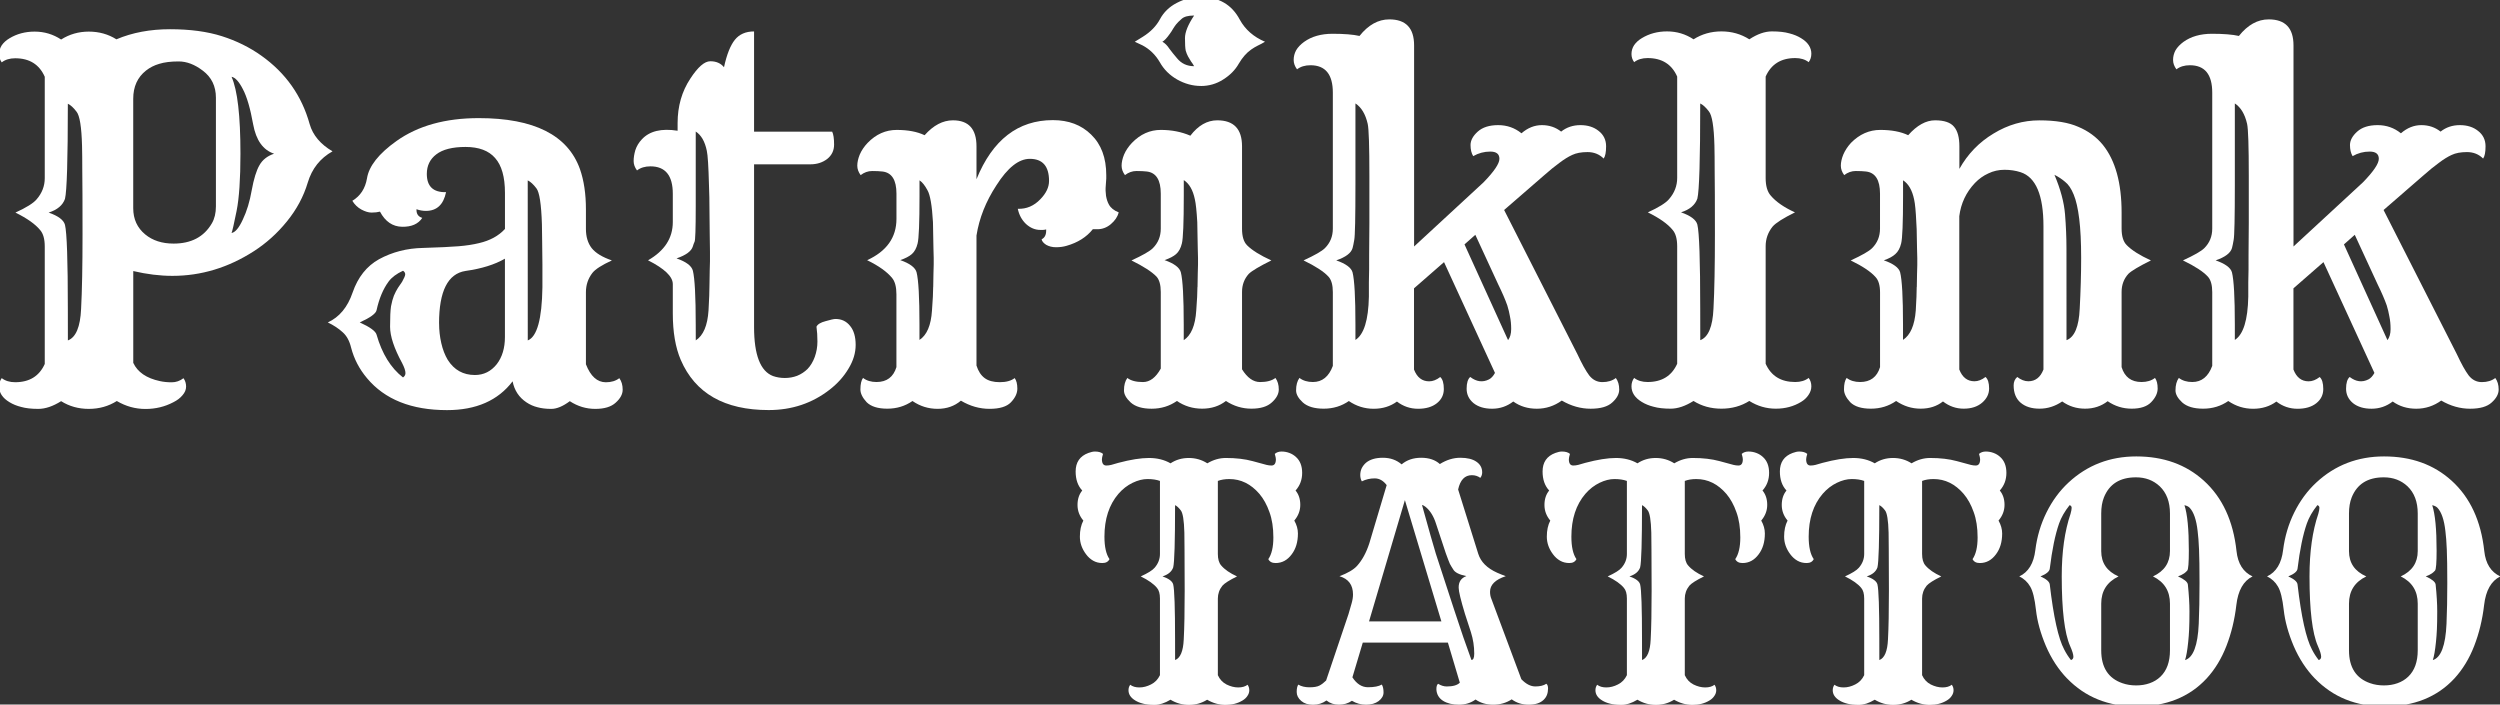
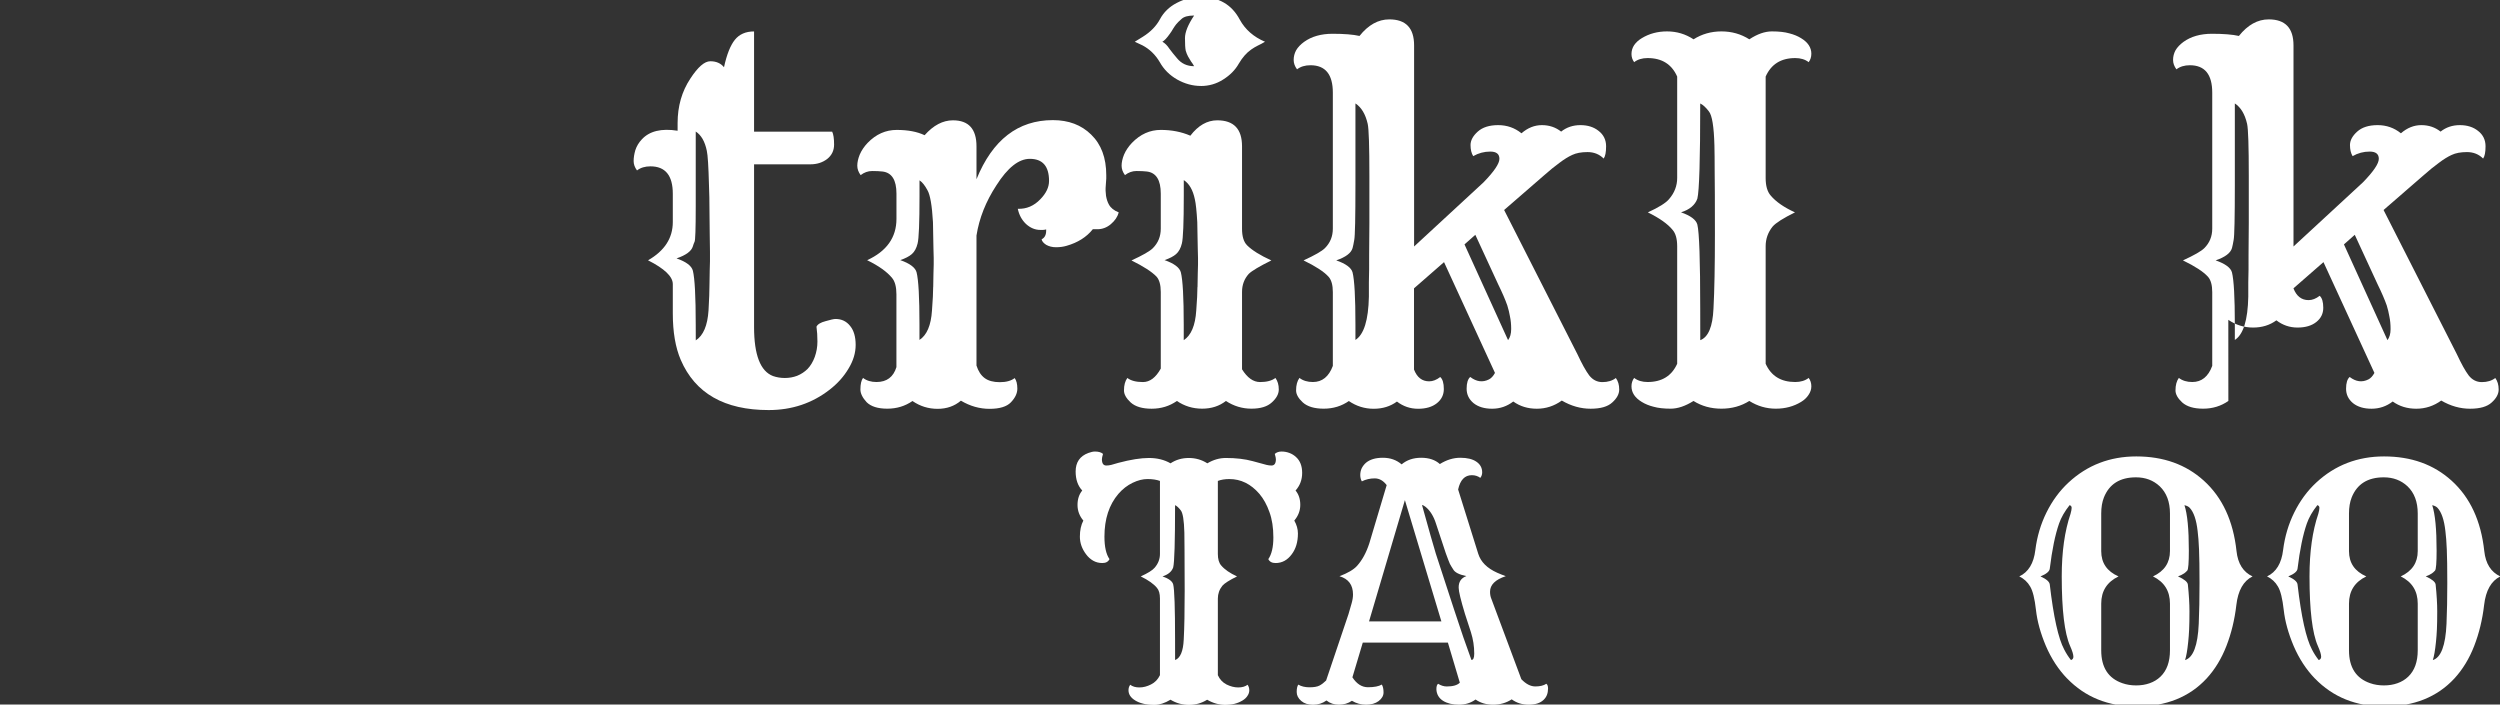
<svg xmlns="http://www.w3.org/2000/svg" width="220" height="62" version="1.1" viewBox="0 0 58.208 16.404">
  <rect x="0" y="0" width="58.208" height="16.404" fill="#333333" stroke="none" />
  <g fill="#fff">
    <g transform="matrix(.955 0 0 .955 -84.567 -309.3)" style="shape-inside:url(#rect236);white-space:pre" aria-label="PatrikInk ">
-       <path d="m91.402 333.65q-0.305 0.193-0.686 0.193-0.375 0-0.674-0.188-0.299 0.188-0.557 0.188-0.252 0-0.416-0.047-0.164-0.041-0.287-0.117-0.252-0.152-0.252-0.381 0-0.117 0.064-0.205 0.129 0.1 0.328 0.1 0.521 0 0.721-0.445v-2.865q0-0.27-0.111-0.398-0.176-0.217-0.604-0.428 0.398-0.182 0.516-0.322 0.199-0.229 0.199-0.516v-2.473q-0.199-0.451-0.721-0.451-0.199 0-0.328 0.1-0.064-0.088-0.064-0.199 0-0.117 0.064-0.217 0.07-0.1 0.188-0.17 0.27-0.164 0.615-0.164 0.352 0 0.645 0.193 0.305-0.193 0.674-0.193 0.375 0 0.674 0.188 0.58-0.246 1.307-0.246 0.732 0 1.266 0.17 0.533 0.17 0.961 0.475 0.891 0.633 1.178 1.67 0.117 0.404 0.557 0.662-0.451 0.252-0.604 0.762-0.152 0.51-0.51 0.949-0.352 0.434-0.809 0.727-0.932 0.598-1.98 0.598-0.457 0-0.955-0.117v2.238q0.158 0.34 0.65 0.445 0.129 0.029 0.287 0.029t0.287-0.1q0.064 0.088 0.064 0.205 0 0.111-0.088 0.211-0.082 0.1-0.223 0.17-0.311 0.164-0.68 0.164-0.369 0-0.697-0.193zm0.398-4.699q0 0.398 0.293 0.639 0.27 0.223 0.691 0.223 0.645 0 0.932-0.492 0.1-0.17 0.1-0.416v-2.648q0-0.422-0.322-0.662-0.293-0.223-0.586-0.223-0.287 0-0.475 0.059-0.182 0.053-0.322 0.164-0.311 0.246-0.311 0.686zm2.397 0.604q0.135-0.023 0.275-0.328 0.146-0.305 0.217-0.715 0.076-0.416 0.188-0.609 0.111-0.199 0.357-0.281-0.404-0.135-0.51-0.715-0.105-0.586-0.252-0.861-0.141-0.275-0.275-0.299 0.217 0.486 0.217 1.875 0 0.926-0.094 1.395t-0.123 0.539zm-3.99 2.619q0.293-0.111 0.322-0.768 0.035-0.656 0.035-1.816 0-1.16-0.006-1.541 0-0.387-0.006-0.621-0.018-0.691-0.135-0.832-0.111-0.146-0.211-0.193 0 2.039-0.07 2.32-0.082 0.234-0.398 0.334 0.352 0.123 0.398 0.299 0.07 0.281 0.07 2.057z" />
-       <path d="m101.05 333.17q-0.533 0.703-1.6 0.703-1.301 0-1.951-0.779-0.281-0.334-0.387-0.744-0.059-0.246-0.205-0.375-0.146-0.135-0.363-0.24 0.422-0.193 0.604-0.727 0.193-0.562 0.645-0.814 0.486-0.264 1.072-0.275 0.586-0.018 0.867-0.041 0.281-0.023 0.498-0.076 0.404-0.094 0.633-0.346v-0.879q0-0.58-0.24-0.85-0.234-0.27-0.721-0.27-0.48 0-0.715 0.182-0.229 0.176-0.229 0.475 0 0.457 0.469 0.445-0.094 0.457-0.492 0.457-0.117 0-0.229-0.041v0.018q0 0.152 0.141 0.193-0.146 0.223-0.492 0.217-0.346-6e-3 -0.539-0.369-0.088 0.023-0.205 0.023-0.111 0-0.252-0.076-0.135-0.076-0.217-0.211 0.293-0.176 0.357-0.545 0.07-0.451 0.721-0.914 0.785-0.557 2.004-0.557 2.022 0 2.467 1.242 0.146 0.416 0.146 0.984v0.475q0 0.287 0.141 0.469 0.146 0.182 0.492 0.299-0.369 0.17-0.475 0.305-0.158 0.205-0.158 0.469v1.758q0.17 0.439 0.486 0.439 0.199 0 0.328-0.1 0.082 0.111 0.082 0.281 0 0.164-0.17 0.316-0.164 0.152-0.498 0.152t-0.621-0.188q-0.252 0.188-0.451 0.188-0.193 0-0.34-0.041-0.141-0.035-0.264-0.117-0.275-0.182-0.34-0.516zm0.369-0.996q0.34-0.135 0.357-1.295 0-0.246 0-0.562 0-0.316-6e-3 -0.539 0-0.229-6e-3 -0.434-0.023-0.738-0.135-0.879-0.111-0.146-0.211-0.193zm-2.162-0.416q0 0.246 0.053 0.48 0.053 0.234 0.158 0.41 0.234 0.369 0.662 0.369 0.322 0 0.533-0.264 0.199-0.258 0.199-0.662v-1.91q-0.375 0.217-0.961 0.299-0.645 0.1-0.645 1.277zm-0.879 1.318q0.059-0.041 0.059-0.105 0-0.088-0.082-0.246-0.293-0.539-0.293-0.885 0-0.346 0.023-0.498 0.029-0.152 0.07-0.258 0.047-0.111 0.1-0.193 0.059-0.082 0.1-0.146 0.076-0.135 0.076-0.182 0-0.053-0.053-0.088-0.24 0.111-0.352 0.264-0.199 0.27-0.293 0.697-0.023 0.123-0.41 0.299 0.375 0.17 0.41 0.299 0.199 0.697 0.645 1.043z" />
      <path d="m108.24 332.87q0.111-0.117 0.176-0.293 0.065-0.182 0.065-0.375 0-0.199-0.023-0.363 0.041-0.088 0.223-0.135 0.182-0.053 0.24-0.053 0.223 0 0.357 0.17 0.135 0.164 0.135 0.463 0 0.293-0.176 0.58-0.17 0.287-0.457 0.51-0.639 0.498-1.488 0.498-1.617 0-2.144-1.225-0.193-0.451-0.193-1.131v-0.715q0-0.275-0.604-0.58 0.604-0.346 0.604-0.932v-0.691q0-0.668-0.545-0.668-0.199 0-0.328 0.1-0.082-0.111-0.082-0.229 0-0.123 0.041-0.264 0.047-0.146 0.158-0.264 0.281-0.305 0.873-0.211v-0.188q0-0.615 0.311-1.084 0.275-0.422 0.486-0.422 0.217 0 0.334 0.146 0.1-0.463 0.264-0.668 0.164-0.205 0.469-0.205v2.443h1.904q0.047 0.094 0.047 0.316 0 0.217-0.17 0.352-0.17 0.129-0.41 0.129h-1.371v3.967q0 1.02 0.463 1.195 0.135 0.047 0.287 0.047 0.158 0 0.299-0.053 0.146-0.059 0.258-0.17zm-2.725-0.697q0.275-0.176 0.311-0.732 0.023-0.398 0.023-0.621 6e-3 -0.223 6e-3 -0.357 6e-3 -0.141 6e-3 -0.217v-0.234q0-0.17-6e-3 -0.434 0-0.27-6e-3 -0.58 0-0.316-0.012-0.604-0.018-0.691-0.053-0.844-0.07-0.34-0.27-0.469v1.828q0 0.814-0.029 0.861-0.023 0.047-0.041 0.111-0.053 0.176-0.398 0.293 0.352 0.123 0.398 0.299 0.07 0.281 0.07 1.318z" />
      <path d="m110.8 333.65q-0.27 0.188-0.615 0.188t-0.504-0.158q-0.152-0.164-0.152-0.311 0-0.193 0.064-0.281 0.129 0.1 0.328 0.1 0.375 0 0.486-0.363v-1.775q0-0.27-0.105-0.398-0.188-0.229-0.609-0.434 0.715-0.328 0.715-1.008v-0.615q0-0.498-0.34-0.539-0.1-0.012-0.252-0.012-0.152 0-0.281 0.1-0.082-0.111-0.082-0.229 0-0.123 0.059-0.27 0.065-0.152 0.193-0.287 0.305-0.316 0.709-0.316 0.41 0 0.68 0.129 0.322-0.363 0.691-0.363 0.574 0 0.574 0.633v0.803q0.586-1.441 1.863-1.441 0.574 0 0.932 0.352 0.369 0.357 0.369 0.99v0.082q0 0.041-0.012 0.17-0.012 0.123 6e-3 0.252 0.023 0.129 0.07 0.211 0.065 0.123 0.24 0.193-0.041 0.158-0.193 0.287-0.146 0.123-0.328 0.123h-0.111q-0.229 0.287-0.639 0.404-0.117 0.035-0.258 0.035-0.135 0-0.24-0.059-0.1-0.065-0.111-0.135 0.111-0.053 0.111-0.211v-0.029q-0.047 0.012-0.082 0.012h-0.059q-0.193 0-0.352-0.146-0.152-0.146-0.199-0.369 0.316 0.012 0.551-0.234 0.211-0.217 0.211-0.445 0-0.539-0.469-0.539-0.404 0-0.814 0.645-0.387 0.592-0.486 1.225v3.17q0.065 0.205 0.199 0.305 0.135 0.1 0.369 0.1 0.234 0 0.363-0.1 0.065 0.088 0.065 0.258 0 0.17-0.158 0.334-0.152 0.158-0.521 0.158-0.363 0-0.697-0.199-0.234 0.199-0.568 0.199t-0.609-0.188zm0.504-2.777q6e-3 -0.199 6e-3 -0.334 6e-3 -0.135 6e-3 -0.217v-0.158q0-0.088-6e-3 -0.223 0-0.141-6e-3 -0.311 0-0.176-6e-3 -0.34-0.035-0.609-0.135-0.779-0.094-0.176-0.193-0.24v0.381q0 0.984-0.047 1.16-0.041 0.17-0.141 0.258-0.094 0.082-0.281 0.146 0.352 0.123 0.398 0.299 0.07 0.281 0.07 1.266v0.381q0.27-0.176 0.305-0.715 0.029-0.381 0.029-0.574z" />
      <path d="m117.83 325.97q-0.299 0-0.58-0.158-0.275-0.158-0.422-0.422-0.158-0.27-0.422-0.41-0.082-0.041-0.188-0.088l0.199-0.123q0.281-0.176 0.416-0.428 0.135-0.252 0.404-0.393 0.275-0.146 0.592-0.146 0.656 0 0.949 0.551 0.199 0.363 0.615 0.539-0.088 0.053-0.176 0.094-0.082 0.041-0.158 0.094-0.17 0.117-0.305 0.346-0.129 0.229-0.381 0.387-0.246 0.158-0.545 0.158zm-0.311-0.715q-0.035-0.065-0.059-0.146-0.018-0.088-0.018-0.305t0.223-0.551q-0.217 0-0.305 0.082-0.088 0.076-0.135 0.135-0.041 0.053-0.076 0.111-0.029 0.053-0.076 0.117-0.111 0.158-0.182 0.193 0.094 0.053 0.17 0.17 0.082 0.111 0.188 0.234 0.158 0.193 0.416 0.193-0.035-0.064-0.076-0.117-0.035-0.059-0.07-0.117zm-0.275 8.396q-0.27 0.188-0.615 0.188-0.34 0-0.51-0.152-0.164-0.152-0.164-0.293 0-0.193 0.082-0.305 0.129 0.1 0.381 0.1 0.252 0 0.434-0.328v-1.869q0-0.258-0.105-0.375-0.17-0.176-0.609-0.393 0.41-0.188 0.521-0.299 0.193-0.193 0.193-0.475v-0.855q0-0.498-0.34-0.539-0.1-0.012-0.252-0.012-0.152 0-0.281 0.1-0.082-0.111-0.082-0.229 0-0.123 0.059-0.27 0.065-0.152 0.193-0.287 0.305-0.316 0.703-0.316t0.721 0.141q0.287-0.375 0.656-0.375 0.604 0 0.604 0.633v2.01q0 0.281 0.123 0.404 0.182 0.182 0.592 0.369-0.439 0.217-0.551 0.328-0.164 0.182-0.164 0.439v1.887q0.193 0.311 0.439 0.311t0.375-0.1q0.082 0.111 0.082 0.281 0 0.164-0.17 0.316-0.164 0.152-0.498 0.152-0.334 0-0.621-0.188-0.24 0.188-0.58 0.188-0.34 0-0.615-0.188zm0.504-2.777q6e-3 -0.199 6e-3 -0.334 6e-3 -0.135 6e-3 -0.217v-0.158q0-0.088-6e-3 -0.229 0-0.141-6e-3 -0.311 0-0.17-6e-3 -0.334-0.023-0.404-0.059-0.557-0.07-0.34-0.27-0.469v0.381q0 0.99-0.047 1.166-0.041 0.17-0.141 0.258-0.094 0.082-0.281 0.146 0.352 0.123 0.398 0.299 0.07 0.281 0.07 1.272v0.381q0.27-0.176 0.305-0.721 0.029-0.375 0.029-0.574z" />
      <path d="m121.44 333.65q-0.27 0.188-0.615 0.188-0.34 0-0.51-0.152-0.164-0.152-0.164-0.293 0-0.193 0.082-0.305 0.129 0.1 0.328 0.1 0.34 0 0.486-0.393v-1.799q0-0.258-0.105-0.375-0.164-0.182-0.609-0.398 0.41-0.188 0.521-0.299 0.193-0.193 0.193-0.475v-3.316q0-0.668-0.545-0.668-0.199 0-0.328 0.1-0.082-0.111-0.082-0.229 0-0.123 0.059-0.234 0.064-0.111 0.193-0.205 0.275-0.199 0.697-0.199 0.422 0 0.656 0.053 0.322-0.404 0.727-0.404 0.604 0 0.604 0.633v4.904l1.693-1.564q0.387-0.398 0.387-0.574t-0.223-0.176q-0.223 0-0.416 0.111-0.065-0.105-0.065-0.27 0-0.17 0.176-0.328 0.176-0.158 0.498-0.158 0.322 0 0.568 0.199 0.229-0.199 0.498-0.199t0.469 0.158q0.199-0.158 0.469-0.158t0.445 0.141q0.182 0.141 0.182 0.375 0 0.217-0.059 0.299-0.158-0.158-0.393-0.158-0.229 0-0.375 0.07-0.141 0.064-0.311 0.193-0.17 0.123-0.375 0.305l-0.973 0.844 1.787 3.516q0.164 0.352 0.287 0.516 0.129 0.164 0.322 0.164 0.199 0 0.328-0.1 0.082 0.111 0.082 0.281 0 0.164-0.17 0.316-0.164 0.152-0.527 0.152t-0.703-0.199q-0.275 0.199-0.609 0.199-0.328 0-0.574-0.176-0.229 0.176-0.516 0.176-0.281 0-0.451-0.135-0.17-0.141-0.17-0.352t0.088-0.287q0.229 0.176 0.457 0.059 0.082-0.041 0.146-0.158l-1.242-2.701-0.732 0.639v1.98q0.111 0.287 0.369 0.287 0.135 0 0.27-0.105 0.088 0.076 0.088 0.293 0 0.211-0.17 0.346-0.17 0.135-0.457 0.135t-0.516-0.176q-0.24 0.176-0.568 0.176-0.328 0-0.604-0.188zm0.492-3.557 6e-3 -0.779v-1.148q0-1.09-0.041-1.272-0.082-0.357-0.299-0.498v1.975q0 1.213-0.029 1.353-0.023 0.135-0.041 0.199-0.053 0.182-0.398 0.299 0.352 0.123 0.398 0.293 0.07 0.281 0.07 1.266v0.381q0.311-0.199 0.328-1.055v-0.352q6e-3 -0.176 6e-3 -0.311zm3.387 2.074q0.076-0.1 0.076-0.27 0-0.17-0.029-0.305-0.023-0.135-0.065-0.27-0.076-0.217-0.223-0.516l-0.557-1.207-0.264 0.234z" />
      <path d="m131.2 333.65q-0.299 0.188-0.68 0.188t-0.68-0.188q-0.299 0.188-0.557 0.188-0.252 0-0.416-0.047-0.164-0.041-0.287-0.117-0.252-0.152-0.252-0.381 0-0.117 0.065-0.205 0.129 0.1 0.328 0.1 0.521 0 0.721-0.445v-2.865q0-0.27-0.111-0.398-0.176-0.217-0.604-0.428 0.398-0.182 0.516-0.322 0.199-0.229 0.199-0.516v-2.473q-0.199-0.451-0.721-0.451-0.199 0-0.328 0.1-0.065-0.088-0.065-0.199 0-0.117 0.065-0.217 0.07-0.1 0.188-0.17 0.27-0.164 0.615-0.164 0.352 0 0.645 0.193 0.305-0.193 0.68-0.193t0.68 0.193q0.293-0.193 0.551-0.193t0.422 0.047q0.164 0.041 0.287 0.117 0.252 0.152 0.252 0.381 0 0.117-0.065 0.205-0.129-0.1-0.328-0.1-0.521 0-0.721 0.451v2.473q0 0.287 0.123 0.428 0.193 0.229 0.592 0.41-0.428 0.211-0.545 0.346-0.17 0.211-0.17 0.48v2.865q0.199 0.445 0.721 0.445 0.199 0 0.328-0.1 0.065 0.088 0.065 0.205 0 0.111-0.07 0.211-0.065 0.1-0.182 0.17-0.27 0.164-0.615 0.164t-0.645-0.188zm-1.195-1.482q0.293-0.111 0.322-0.768 0.035-0.656 0.035-1.816 0-1.16-6e-3 -1.541 0-0.387-6e-3 -0.621-0.018-0.691-0.135-0.832-0.111-0.146-0.211-0.193 0 2.039-0.07 2.32-0.082 0.234-0.398 0.334 0.352 0.123 0.398 0.299 0.07 0.281 0.07 2.057z" />
-       <path d="m134.78 333.65q-0.27 0.188-0.615 0.188-0.346 0-0.504-0.158-0.152-0.164-0.152-0.311 0-0.193 0.065-0.281 0.129 0.1 0.328 0.1 0.375 0 0.486-0.363v-1.822q0-0.258-0.111-0.375-0.17-0.193-0.604-0.404 0.41-0.188 0.521-0.299 0.193-0.193 0.193-0.475v-0.855q0-0.498-0.34-0.539-0.1-0.012-0.252-0.012-0.152 0-0.281 0.1-0.082-0.111-0.082-0.229 0-0.123 0.059-0.27 0.065-0.152 0.188-0.287 0.311-0.316 0.715-0.316 0.41 0 0.68 0.129 0.322-0.363 0.656-0.363 0.334 0 0.463 0.158 0.129 0.152 0.129 0.475v0.551q0.305-0.545 0.832-0.861 0.527-0.322 1.119-0.322 0.592 0 0.949 0.158 0.363 0.152 0.598 0.439 0.457 0.568 0.457 1.652v0.387q0 0.281 0.123 0.404 0.182 0.188 0.592 0.375-0.439 0.217-0.551 0.328-0.164 0.182-0.164 0.439v1.834q0.111 0.363 0.486 0.363 0.199 0 0.328-0.1 0.065 0.088 0.065 0.258 0 0.17-0.158 0.334-0.152 0.158-0.475 0.158-0.322 0-0.586-0.182-0.234 0.182-0.551 0.182-0.311 0-0.557-0.176-0.258 0.176-0.551 0.176t-0.463-0.146q-0.17-0.146-0.17-0.422 0-0.129 0.088-0.205 0.135 0.105 0.27 0.105 0.258 0 0.369-0.287v-3.492q0-1.137-0.557-1.318-0.182-0.059-0.393-0.059-0.211 0-0.393 0.088-0.182 0.082-0.328 0.234-0.322 0.34-0.381 0.809v3.738q0.111 0.287 0.369 0.287 0.135 0 0.27-0.105 0.088 0.076 0.088 0.281 0 0.199-0.17 0.346-0.17 0.146-0.451 0.146-0.275 0-0.504-0.176-0.223 0.176-0.545 0.176-0.322 0-0.598-0.188zm4.154-1.482q0.293-0.111 0.322-0.768 0.035-0.656 0.035-1.236t-0.047-0.955q-0.047-0.381-0.135-0.592-0.088-0.217-0.211-0.311-0.117-0.1-0.258-0.17 0.223 0.527 0.258 0.961 0.035 0.434 0.035 0.838zm-3.65-1.295q6e-3 -0.193 6e-3 -0.322 6e-3 -0.135 6e-3 -0.217 0-0.082 0-0.164 0-0.088-6e-3 -0.229 0-0.141-6e-3 -0.311 0-0.17-0.012-0.334-0.018-0.404-0.053-0.557-0.07-0.34-0.27-0.469v0.381q0 0.984-0.047 1.16-0.041 0.17-0.141 0.258-0.094 0.088-0.281 0.152 0.352 0.123 0.398 0.293 0.07 0.281 0.07 1.266v0.381q0.27-0.176 0.311-0.715 0.023-0.381 0.023-0.574z" />
-       <path d="m142.88 333.65q-0.27 0.188-0.615 0.188-0.34 0-0.51-0.152-0.164-0.152-0.164-0.293 0-0.193 0.082-0.305 0.129 0.1 0.328 0.1 0.34 0 0.486-0.393v-1.799q0-0.258-0.105-0.375-0.164-0.182-0.609-0.398 0.41-0.188 0.521-0.299 0.193-0.193 0.193-0.475v-3.316q0-0.668-0.545-0.668-0.199 0-0.328 0.1-0.082-0.111-0.082-0.229 0-0.123 0.059-0.234 0.065-0.111 0.193-0.205 0.275-0.199 0.697-0.199 0.422 0 0.656 0.053 0.322-0.404 0.727-0.404 0.604 0 0.604 0.633v4.904l1.693-1.564q0.387-0.398 0.387-0.574t-0.223-0.176q-0.223 0-0.416 0.111-0.064-0.105-0.064-0.27 0-0.17 0.176-0.328t0.498-0.158q0.322 0 0.568 0.199 0.229-0.199 0.498-0.199t0.469 0.158q0.199-0.158 0.469-0.158t0.445 0.141q0.182 0.141 0.182 0.375 0 0.217-0.059 0.299-0.158-0.158-0.393-0.158-0.229 0-0.375 0.07-0.141 0.064-0.311 0.193-0.17 0.123-0.375 0.305l-0.973 0.844 1.787 3.516q0.164 0.352 0.287 0.516 0.129 0.164 0.322 0.164 0.199 0 0.328-0.1 0.082 0.111 0.082 0.281 0 0.164-0.17 0.316-0.164 0.152-0.527 0.152-0.363 0-0.703-0.199-0.275 0.199-0.609 0.199-0.328 0-0.574-0.176-0.229 0.176-0.516 0.176-0.281 0-0.451-0.135-0.17-0.141-0.17-0.352t0.088-0.287q0.229 0.176 0.457 0.059 0.082-0.041 0.146-0.158l-1.242-2.701-0.732 0.639v1.98q0.111 0.287 0.369 0.287 0.135 0 0.27-0.105 0.088 0.076 0.088 0.293 0 0.211-0.17 0.346-0.17 0.135-0.457 0.135t-0.516-0.176q-0.24 0.176-0.568 0.176-0.328 0-0.604-0.188zm0.492-3.557 6e-3 -0.779v-1.148q0-1.09-0.041-1.272-0.082-0.357-0.299-0.498v1.975q0 1.213-0.029 1.353-0.023 0.135-0.041 0.199-0.053 0.182-0.398 0.299 0.352 0.123 0.398 0.293 0.07 0.281 0.07 1.266v0.381q0.311-0.199 0.328-1.055v-0.352q6e-3 -0.176 6e-3 -0.311zm3.387 2.074q0.076-0.1 0.076-0.27 0-0.17-0.029-0.305-0.023-0.135-0.064-0.27-0.076-0.217-0.223-0.516l-0.557-1.207-0.264 0.234z" />
+       <path d="m142.88 333.65q-0.27 0.188-0.615 0.188-0.34 0-0.51-0.152-0.164-0.152-0.164-0.293 0-0.193 0.082-0.305 0.129 0.1 0.328 0.1 0.34 0 0.486-0.393v-1.799q0-0.258-0.105-0.375-0.164-0.182-0.609-0.398 0.41-0.188 0.521-0.299 0.193-0.193 0.193-0.475v-3.316q0-0.668-0.545-0.668-0.199 0-0.328 0.1-0.082-0.111-0.082-0.229 0-0.123 0.059-0.234 0.065-0.111 0.193-0.205 0.275-0.199 0.697-0.199 0.422 0 0.656 0.053 0.322-0.404 0.727-0.404 0.604 0 0.604 0.633v4.904l1.693-1.564q0.387-0.398 0.387-0.574t-0.223-0.176q-0.223 0-0.416 0.111-0.064-0.105-0.064-0.27 0-0.17 0.176-0.328t0.498-0.158q0.322 0 0.568 0.199 0.229-0.199 0.498-0.199t0.469 0.158q0.199-0.158 0.469-0.158t0.445 0.141q0.182 0.141 0.182 0.375 0 0.217-0.059 0.299-0.158-0.158-0.393-0.158-0.229 0-0.375 0.07-0.141 0.064-0.311 0.193-0.17 0.123-0.375 0.305l-0.973 0.844 1.787 3.516q0.164 0.352 0.287 0.516 0.129 0.164 0.322 0.164 0.199 0 0.328-0.1 0.082 0.111 0.082 0.281 0 0.164-0.17 0.316-0.164 0.152-0.527 0.152-0.363 0-0.703-0.199-0.275 0.199-0.609 0.199-0.328 0-0.574-0.176-0.229 0.176-0.516 0.176-0.281 0-0.451-0.135-0.17-0.141-0.17-0.352t0.088-0.287q0.229 0.176 0.457 0.059 0.082-0.041 0.146-0.158l-1.242-2.701-0.732 0.639q0.111 0.287 0.369 0.287 0.135 0 0.27-0.105 0.088 0.076 0.088 0.293 0 0.211-0.17 0.346-0.17 0.135-0.457 0.135t-0.516-0.176q-0.24 0.176-0.568 0.176-0.328 0-0.604-0.188zm0.492-3.557 6e-3 -0.779v-1.148q0-1.09-0.041-1.272-0.082-0.357-0.299-0.498v1.975q0 1.213-0.029 1.353-0.023 0.135-0.041 0.199-0.053 0.182-0.398 0.299 0.352 0.123 0.398 0.293 0.07 0.281 0.07 1.266v0.381q0.311-0.199 0.328-1.055v-0.352q6e-3 -0.176 6e-3 -0.311zm3.387 2.074q0.076-0.1 0.076-0.27 0-0.17-0.029-0.305-0.023-0.135-0.064-0.27-0.076-0.217-0.223-0.516l-0.557-1.207-0.264 0.234z" />
    </g>
    <g transform="matrix(.625 0 0 .625 -30.14 -192.24)" style="shape-inside:url(#rect506);white-space:pre" aria-label="TATTOO">
      <path d="m93.195 333.65q-0.305 0.193-0.68 0.193-0.369 0-0.686-0.193-0.322 0.193-0.592 0.193t-0.434-0.047q-0.164-0.041-0.287-0.117-0.252-0.152-0.252-0.381 0-0.117 0.064-0.205 0.129 0.1 0.34 0.1 0.217 0 0.434-0.111 0.223-0.111 0.334-0.346v-2.853q0-0.27-0.111-0.398-0.176-0.217-0.604-0.428 0.398-0.182 0.516-0.322 0.199-0.229 0.199-0.516v-2.719q-0.193-0.07-0.463-0.07-0.264 0-0.557 0.141-0.293 0.141-0.527 0.41-0.521 0.609-0.521 1.594 0 0.568 0.188 0.838-0.07 0.146-0.264 0.146-0.193 0-0.346-0.088-0.152-0.088-0.264-0.24-0.229-0.305-0.229-0.656t0.129-0.598q-0.217-0.258-0.217-0.58 0-0.328 0.176-0.539-0.246-0.264-0.246-0.709 0-0.516 0.475-0.691 0.141-0.053 0.246-0.053 0.199 0 0.299 0.088-0.041 0.141-0.041 0.199 0 0.234 0.164 0.234 0.088 0 0.182-0.023l0.264-0.076q0.686-0.182 1.143-0.182 0.457 0 0.803 0.199 0.299-0.199 0.68-0.199 0.381 0 0.691 0.199 0.334-0.199 0.691-0.199 0.568 0 0.996 0.117l0.521 0.141q0.094 0.023 0.182 0.023 0.164 0 0.164-0.234 0-0.059-0.041-0.199 0.1-0.088 0.252-0.088 0.152 0 0.293 0.053t0.246 0.152q0.229 0.205 0.229 0.592 0 0.381-0.246 0.656 0.176 0.211 0.176 0.533 0 0.322-0.223 0.586 0.135 0.24 0.135 0.48 0 0.24-0.059 0.434-0.059 0.193-0.17 0.34-0.24 0.328-0.604 0.328-0.199 0-0.27-0.146 0.188-0.27 0.188-0.809 0-0.545-0.146-0.943-0.141-0.404-0.375-0.68-0.475-0.551-1.119-0.551-0.246 0-0.428 0.07v2.719q0 0.287 0.123 0.428 0.193 0.229 0.592 0.41-0.428 0.211-0.545 0.346-0.17 0.211-0.17 0.48v2.853q0.105 0.234 0.322 0.346 0.223 0.111 0.439 0.111t0.346-0.1q0.064 0.088 0.064 0.205 0 0.111-0.07 0.211-0.064 0.1-0.182 0.17-0.27 0.164-0.633 0.164-0.357 0-0.686-0.193zm-1.195-1.477q0.293-0.111 0.322-0.768 0.035-0.656 0.035-1.816 0-1.16-0.006-1.541 0-0.387-0.006-0.621-0.018-0.691-0.135-0.832-0.111-0.146-0.211-0.193 0 2.039-0.07 2.32-0.082 0.234-0.398 0.334 0.352 0.123 0.398 0.299 0.07 0.281 0.07 2.057z" />
      <path d="m97.637 333.68q-0.217 0.158-0.498 0.158-0.275 0-0.439-0.141-0.17-0.146-0.17-0.334t0.059-0.275q0.17 0.1 0.416 0.1 0.252 0 0.375-0.065 0.129-0.07 0.246-0.188l0.832-2.467 0.117-0.404q0.053-0.182 0.053-0.334 0-0.533-0.504-0.68 0.463-0.176 0.65-0.381 0.293-0.322 0.463-0.85l0.645-2.162q-0.188-0.252-0.445-0.252-0.258 0-0.48 0.111-0.059-0.105-0.059-0.234 0-0.135 0.053-0.252 0.059-0.117 0.158-0.205 0.223-0.188 0.633-0.188t0.697 0.246q0.293-0.246 0.727-0.246 0.439 0 0.697 0.234 0.375-0.234 0.762-0.234t0.598 0.146q0.217 0.146 0.217 0.398 0 0.117-0.07 0.205-0.135-0.1-0.316-0.1-0.393 0-0.51 0.533l0.75 2.397q0.141 0.451 0.703 0.703 0.158 0.07 0.322 0.129-0.586 0.193-0.586 0.58 0 0.146 0.047 0.258l1.119 3q0.258 0.27 0.521 0.27t0.41-0.1q0.064 0.047 0.064 0.176 0 0.129-0.041 0.24-0.041 0.105-0.129 0.188-0.188 0.176-0.551 0.176-0.363 0-0.633-0.199-0.305 0.199-0.691 0.199-0.381 0-0.656-0.193-0.264 0.193-0.621 0.193t-0.592-0.146q-0.234-0.152-0.246-0.428 0-0.164 0.065-0.205 0.158 0.1 0.322 0.1 0.346 0 0.486-0.141l-0.445-1.494h-3.17l-0.387 1.295q0.24 0.369 0.58 0.369 0.346 0 0.516-0.1 0.064 0.105 0.064 0.293 0 0.182-0.182 0.322-0.182 0.135-0.469 0.135-0.287 0-0.527-0.146-0.211 0.146-0.486 0.146-0.27 0-0.463-0.158zm4.283-2.947-1.359-4.518-1.336 4.518zm1.119 1.436q0.105 0 0.105-0.234 0-0.41-0.123-0.797l-0.223-0.686q-0.234-0.773-0.234-0.973-6e-3 -0.328 0.287-0.434-0.404-0.082-0.492-0.252-0.041-0.07-0.07-0.111-0.023-0.041-0.053-0.094-0.023-0.059-0.059-0.146-0.035-0.088-0.094-0.252l-0.363-1.096q-0.129-0.41-0.381-0.621-0.076-0.065-0.141-0.076 0.393 1.418 0.516 1.816 0.85 2.613 1.02 3.1zm1.728 0.527 0.012 0.035z" />
-       <path d="m110.59 333.65q-0.305 0.193-0.68 0.193-0.369 0-0.686-0.193-0.322 0.193-0.592 0.193t-0.434-0.047q-0.164-0.041-0.287-0.117-0.252-0.152-0.252-0.381 0-0.117 0.064-0.205 0.129 0.1 0.34 0.1 0.217 0 0.434-0.111 0.223-0.111 0.334-0.346v-2.853q0-0.27-0.111-0.398-0.176-0.217-0.604-0.428 0.398-0.182 0.516-0.322 0.199-0.229 0.199-0.516v-2.719q-0.193-0.07-0.463-0.07-0.264 0-0.557 0.141-0.293 0.141-0.527 0.41-0.521 0.609-0.521 1.594 0 0.568 0.188 0.838-0.07 0.146-0.264 0.146-0.193 0-0.346-0.088t-0.264-0.24q-0.229-0.305-0.229-0.656t0.129-0.598q-0.217-0.258-0.217-0.58 0-0.328 0.176-0.539-0.246-0.264-0.246-0.709 0-0.516 0.475-0.691 0.141-0.053 0.246-0.053 0.199 0 0.299 0.088-0.041 0.141-0.041 0.199 0 0.234 0.164 0.234 0.088 0 0.182-0.023l0.264-0.076q0.686-0.182 1.143-0.182t0.803 0.199q0.299-0.199 0.68-0.199t0.691 0.199q0.334-0.199 0.691-0.199 0.568 0 0.996 0.117l0.521 0.141q0.094 0.023 0.182 0.023 0.164 0 0.164-0.234 0-0.059-0.041-0.199 0.1-0.088 0.252-0.088t0.293 0.053q0.141 0.053 0.246 0.152 0.229 0.205 0.229 0.592 0 0.381-0.246 0.656 0.176 0.211 0.176 0.533 0 0.322-0.223 0.586 0.135 0.24 0.135 0.48 0 0.24-0.059 0.434-0.059 0.193-0.17 0.34-0.24 0.328-0.604 0.328-0.199 0-0.27-0.146 0.188-0.27 0.188-0.809 0-0.545-0.146-0.943-0.141-0.404-0.375-0.68-0.475-0.551-1.119-0.551-0.246 0-0.428 0.07v2.719q0 0.287 0.123 0.428 0.193 0.229 0.592 0.41-0.428 0.211-0.545 0.346-0.17 0.211-0.17 0.48v2.853q0.105 0.234 0.322 0.346 0.223 0.111 0.439 0.111 0.217 0 0.346-0.1 0.064 0.088 0.064 0.205 0 0.111-0.07 0.211-0.065 0.1-0.182 0.17-0.27 0.164-0.633 0.164-0.357 0-0.686-0.193zm-1.195-1.477q0.293-0.111 0.322-0.768 0.035-0.656 0.035-1.816 0-1.16-6e-3 -1.541 0-0.387-6e-3 -0.621-0.018-0.691-0.135-0.832-0.111-0.146-0.211-0.193 0 2.039-0.07 2.32-0.082 0.234-0.398 0.334 0.352 0.123 0.398 0.299 0.07 0.281 0.07 2.057z" />
-       <path d="m119.43 333.65q-0.305 0.193-0.68 0.193-0.369 0-0.686-0.193-0.322 0.193-0.592 0.193t-0.434-0.047q-0.164-0.041-0.287-0.117-0.252-0.152-0.252-0.381 0-0.117 0.064-0.205 0.129 0.1 0.34 0.1 0.217 0 0.434-0.111 0.223-0.111 0.334-0.346v-2.853q0-0.27-0.111-0.398-0.176-0.217-0.604-0.428 0.398-0.182 0.516-0.322 0.199-0.229 0.199-0.516v-2.719q-0.193-0.07-0.463-0.07-0.264 0-0.557 0.141-0.293 0.141-0.527 0.41-0.521 0.609-0.521 1.594 0 0.568 0.188 0.838-0.07 0.146-0.264 0.146-0.193 0-0.346-0.088-0.152-0.088-0.264-0.24-0.229-0.305-0.229-0.656t0.129-0.598q-0.217-0.258-0.217-0.58 0-0.328 0.176-0.539-0.246-0.264-0.246-0.709 0-0.516 0.475-0.691 0.141-0.053 0.246-0.053 0.199 0 0.299 0.088-0.041 0.141-0.041 0.199 0 0.234 0.164 0.234 0.088 0 0.182-0.023l0.264-0.076q0.686-0.182 1.143-0.182 0.457 0 0.803 0.199 0.299-0.199 0.68-0.199t0.691 0.199q0.334-0.199 0.691-0.199 0.568 0 0.996 0.117l0.521 0.141q0.094 0.023 0.182 0.023 0.164 0 0.164-0.234 0-0.059-0.041-0.199 0.1-0.088 0.252-0.088 0.152 0 0.293 0.053 0.141 0.053 0.246 0.152 0.229 0.205 0.229 0.592 0 0.381-0.246 0.656 0.176 0.211 0.176 0.533 0 0.322-0.223 0.586 0.135 0.24 0.135 0.48 0 0.24-0.059 0.434-0.059 0.193-0.17 0.34-0.24 0.328-0.604 0.328-0.199 0-0.27-0.146 0.188-0.27 0.188-0.809 0-0.545-0.146-0.943-0.141-0.404-0.375-0.68-0.475-0.551-1.119-0.551-0.246 0-0.428 0.07v2.719q0 0.287 0.123 0.428 0.193 0.229 0.592 0.41-0.428 0.211-0.545 0.346-0.17 0.211-0.17 0.48v2.853q0.105 0.234 0.322 0.346 0.223 0.111 0.439 0.111t0.346-0.1q0.065 0.088 0.065 0.205 0 0.111-0.07 0.211-0.064 0.1-0.182 0.17-0.27 0.164-0.633 0.164-0.357 0-0.686-0.193zm-1.195-1.477q0.293-0.111 0.322-0.768 0.035-0.656 0.035-1.816 0-1.16-6e-3 -1.541 0-0.387-6e-3 -0.621-0.018-0.691-0.135-0.832-0.111-0.146-0.211-0.193 0 2.039-0.07 2.32-0.082 0.234-0.398 0.334 0.352 0.123 0.398 0.299 0.07 0.281 0.07 2.057z" />
      <path d="m125.23 332.86q-0.486-0.504-0.791-1.213-0.299-0.709-0.369-1.342-0.07-0.633-0.217-0.873-0.141-0.246-0.404-0.375 0.51-0.24 0.598-0.984 0.094-0.75 0.416-1.4 0.322-0.65 0.82-1.113 1.049-0.973 2.525-0.973 1.518 0 2.514 0.902 1.037 0.938 1.219 2.625 0.076 0.703 0.598 0.943-0.51 0.252-0.604 1.066-0.094 0.814-0.369 1.523-0.275 0.709-0.738 1.213-0.967 1.043-2.613 1.043-1.576 0-2.584-1.043zm1.916-3.803q-0.645 0.311-0.645 1.014v1.74q0 0.955 0.791 1.225 0.234 0.082 0.51 0.082t0.504-0.082q0.234-0.082 0.404-0.246 0.352-0.34 0.352-0.979v-1.74q0-0.703-0.633-1.014 0.633-0.293 0.633-0.943v-1.4q0-0.65-0.381-1.014-0.357-0.334-0.885-0.334-0.896 0-1.195 0.75-0.1 0.252-0.1 0.598v1.4q0 0.662 0.645 0.943zm2.455-2.654q0.164 0.492 0.164 1.693 0 0.68-0.059 0.744-0.059 0.065-0.117 0.105-0.105 0.07-0.229 0.111 0.352 0.158 0.369 0.305 0.059 0.574 0.059 0.996 0 0.416-0.012 0.674-0.012 0.252-0.035 0.469-0.047 0.463-0.117 0.674 0.457-0.141 0.51-1.353 0.029-0.68 0.029-1.512 0-0.838-0.018-1.254-0.018-0.422-0.053-0.691-0.07-0.621-0.293-0.861-0.065-0.07-0.199-0.1zm-4.225 5.771q0.088-0.035 0.088-0.123 0-0.129-0.123-0.404-0.311-0.709-0.311-2.59 0-1.371 0.328-2.332 0.041-0.146 0.041-0.223 0-0.076-0.076-0.1-0.275 0.346-0.393 0.686-0.217 0.621-0.346 1.682-0.018 0.152-0.346 0.287 0.328 0.146 0.346 0.299 0.211 1.816 0.539 2.426 0.111 0.217 0.252 0.393z" />
      <path d="m134.46 332.86q-0.486-0.504-0.791-1.213-0.299-0.709-0.369-1.342-0.07-0.633-0.217-0.873-0.141-0.246-0.404-0.375 0.51-0.24 0.598-0.984 0.094-0.75 0.416-1.4 0.322-0.65 0.82-1.113 1.049-0.973 2.525-0.973 1.518 0 2.514 0.902 1.037 0.938 1.219 2.625 0.076 0.703 0.598 0.943-0.51 0.252-0.604 1.066-0.094 0.814-0.369 1.523-0.275 0.709-0.738 1.213-0.967 1.043-2.613 1.043-1.576 0-2.584-1.043zm1.916-3.803q-0.645 0.311-0.645 1.014v1.74q0 0.955 0.791 1.225 0.234 0.082 0.51 0.082t0.504-0.082q0.234-0.082 0.404-0.246 0.352-0.34 0.352-0.979v-1.74q0-0.703-0.633-1.014 0.633-0.293 0.633-0.943v-1.4q0-0.65-0.381-1.014-0.357-0.334-0.885-0.334-0.896 0-1.195 0.75-0.1 0.252-0.1 0.598v1.4q0 0.662 0.645 0.943zm2.455-2.654q0.164 0.492 0.164 1.693 0 0.68-0.059 0.744-0.059 0.065-0.117 0.105-0.105 0.07-0.229 0.111 0.352 0.158 0.369 0.305 0.059 0.574 0.059 0.996 0 0.416-0.012 0.674-0.012 0.252-0.035 0.469-0.047 0.463-0.117 0.674 0.457-0.141 0.51-1.353 0.029-0.68 0.029-1.512 0-0.838-0.018-1.254-0.018-0.422-0.053-0.691-0.07-0.621-0.293-0.861-0.065-0.07-0.199-0.1zm-4.225 5.771q0.088-0.035 0.088-0.123 0-0.129-0.123-0.404-0.311-0.709-0.311-2.59 0-1.371 0.328-2.332 0.041-0.146 0.041-0.223 0-0.076-0.076-0.1-0.275 0.346-0.393 0.686-0.217 0.621-0.346 1.682-0.018 0.152-0.346 0.287 0.328 0.146 0.346 0.299 0.211 1.816 0.539 2.426 0.111 0.217 0.252 0.393z" />
    </g>
  </g>
</svg>